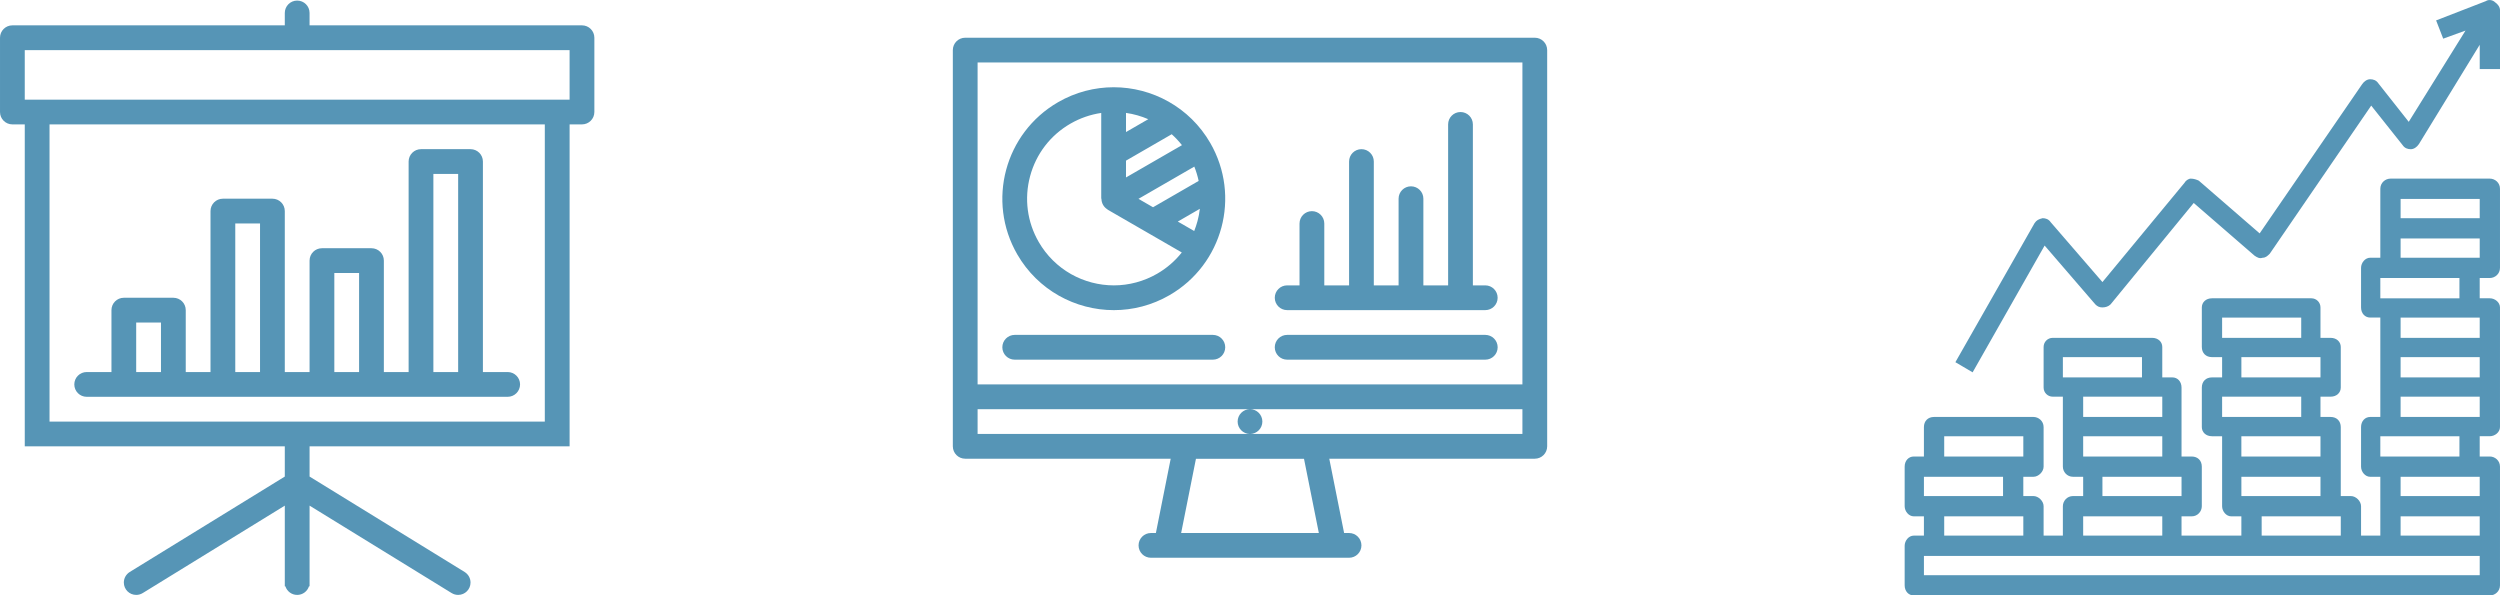
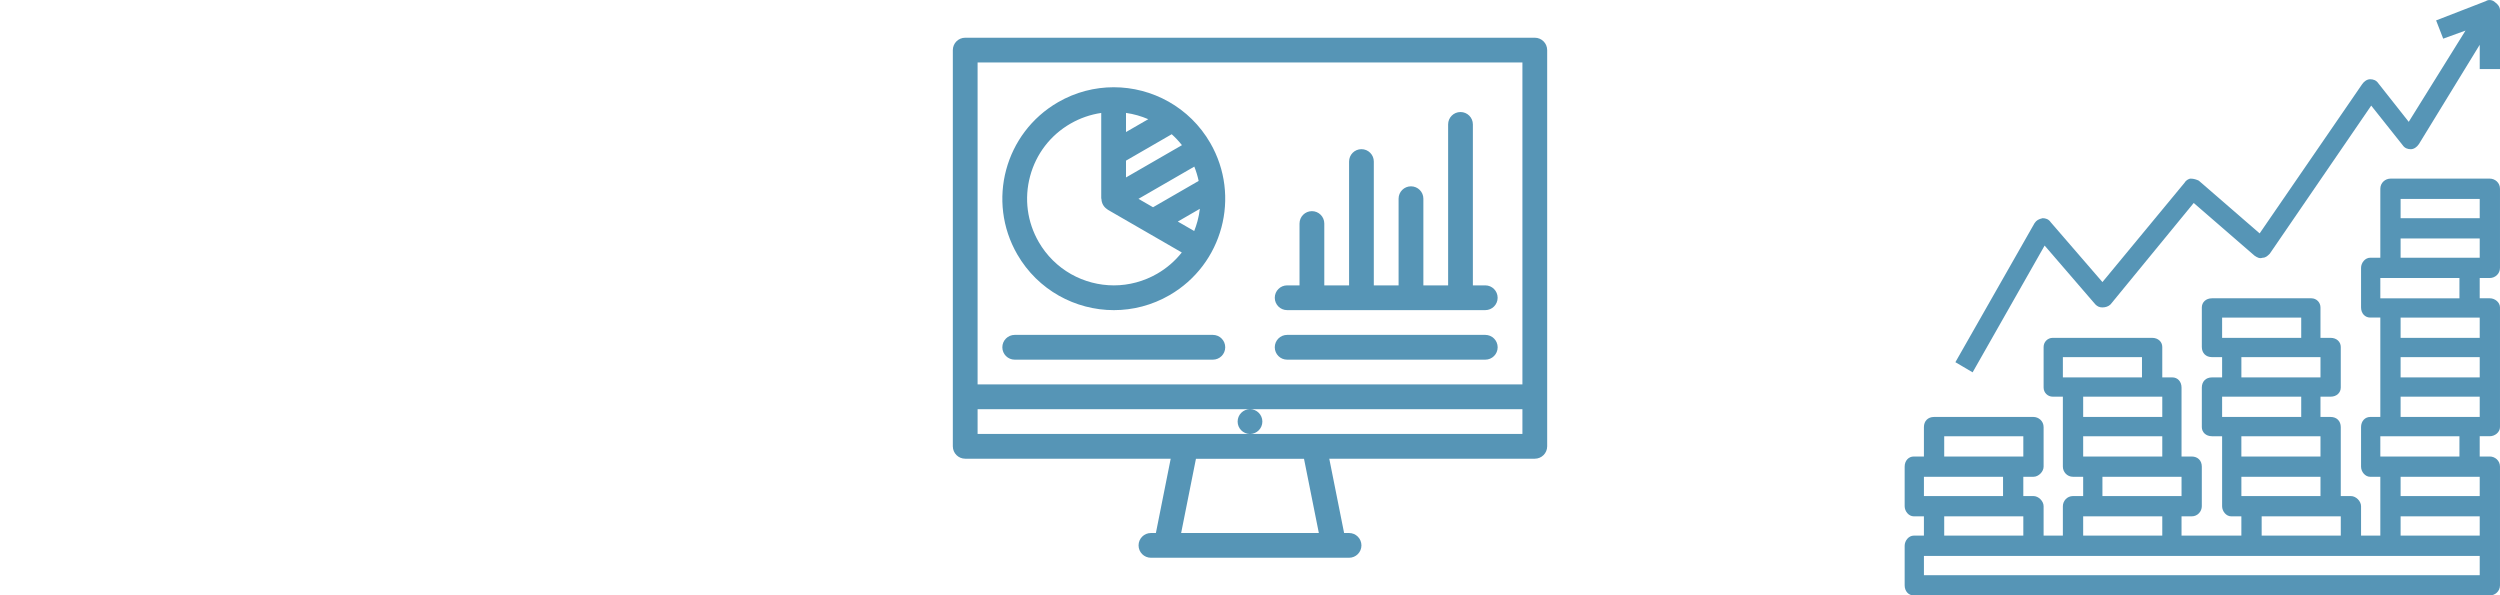
<svg xmlns="http://www.w3.org/2000/svg" xml:space="preserve" width="7750px" height="1846px" version="1.1" style="shape-rendering:geometricPrecision; text-rendering:geometricPrecision; image-rendering:optimizeQuality; fill-rule:evenodd; clip-rule:evenodd" viewBox="0 0 2081.96 495.86">
  <defs>
    <style type="text/css">
   
    .fil0 {fill:none;fill-rule:nonzero}
    .fil1 {fill:#5695B6;fill-rule:nonzero}
   
  </style>
  </defs>
  <g id="Слой_x0020_1">
    <g id="_1867122564016">
-       <rect class="fil0" y="0.16" width="2081.96" height="495.55" />
      <g>
        <path class="fil1" d="M2073.51 148.73l-82.77 0c-4.22,0 -8.44,3.38 -8.44,8.44l0 57.44 -8.45 0c-4.22,0 -7.6,4.22 -7.6,8.44l0 32.94c0,5.07 3.38,8.45 7.6,8.45l8.45 0 0 82.77 -8.45 0c-4.22,0 -7.6,3.38 -7.6,8.45l0 32.94c0,4.22 3.38,8.44 7.6,8.44l8.45 0 0 48.99 -16.05 0 0 -24.49c0,-4.23 -4.22,-8.45 -8.45,-8.45l-8.44 0 0 -57.43c0,-5.07 -3.38,-8.45 -8.45,-8.45l-8.45 0 0 -16.89 8.45 0c5.07,0 8.45,-3.38 8.45,-7.6l0 -33.79c0,-4.22 -3.38,-7.6 -8.45,-7.6l-8.45 0 0 -25.34c0,-4.22 -3.37,-7.6 -7.6,-7.6l-82.77 0c-5.07,0 -8.44,3.38 -8.44,7.6l0 32.94c0,5.07 3.37,8.45 8.44,8.45l8.45 0 0 16.89 -8.45 0c-5.07,0 -8.44,3.38 -8.44,8.45l0 32.94c0,4.22 3.37,7.6 8.44,7.6l8.45 0 0 58.28c0,4.22 3.38,8.44 7.6,8.44l8.44 0 0 16.05 -49.83 0 0 -16.05 8.45 0c5.07,0 8.44,-4.22 8.44,-8.44l0 -32.94c0,-5.07 -3.37,-8.45 -8.44,-8.45l-8.45 0 0 -57.43c0,-5.07 -3.38,-8.45 -7.6,-8.45l-8.44 0 0 -25.34c0,-4.22 -3.38,-7.6 -8.45,-7.6l-82.77 0c-4.23,0 -7.6,3.38 -7.6,7.6l0 33.79c0,4.22 3.37,7.6 7.6,7.6l8.44 0 0 58.28c0,4.22 3.38,8.44 8.45,8.44l8.45 0 0 16.05 -8.45 0c-5.07,0 -8.45,4.22 -8.45,8.45l0 24.49 -16.04 0 0 -24.49c0,-4.23 -4.23,-8.45 -8.45,-8.45l-8.45 0 0 -16.05 8.45 0c4.22,0 8.45,-4.22 8.45,-8.44l0 -32.94c0,-5.07 -4.23,-8.45 -8.45,-8.45l-82.77 0c-5.07,0 -8.45,3.38 -8.45,8.45l0 24.49 -8.44 0c-4.23,0 -7.6,3.38 -7.6,8.45l0 32.94c0,4.22 3.37,8.44 7.6,8.44l8.44 0 0 16.05 -8.44 0c-4.23,0 -7.6,4.22 -7.6,8.45l0 32.94c0,5.06 3.37,8.44 7.6,8.44l479.73 0c4.23,0 8.45,-3.38 8.45,-8.44l0 -98.82c0,-5.07 -4.22,-8.45 -8.45,-8.45l-8.44 0 0 -16.89 8.44 0c4.23,0 8.45,-3.38 8.45,-7.6l0 -99.67c0,-4.22 -4.22,-7.6 -8.45,-7.6l-8.44 0 0 -16.89 8.44 0c4.23,0 8.45,-3.38 8.45,-8.45l0 -65.88c0,-5.06 -4.22,-8.44 -8.45,-8.44l0 0zm-74.32 16.89l65.88 0 0 16.05 -65.88 0 0 -16.05zm65.88 98.82l0 16.89 -65.88 0 0 -16.89 65.88 0zm-65.88 32.94l65.88 0 0 16.89 -65.88 0 0 -16.89zm65.88 99.66l0 16.05 -65.88 0 0 -16.05 65.88 0zm-65.88 32.94l65.88 0 0 16.05 -65.88 0 0 -16.05zm-132.6 -16.89l0 -16.05 65.87 0 0 16.05 -65.87 0zm-16.05 -148.65l65.88 0 0 16.89 -65.88 0 0 -16.89zm16.05 32.94l65.87 0 0 16.89 -65.87 0 0 -16.89zm-16.05 32.94l65.88 0 0 16.89 -65.88 0 0 -16.89zm74.32 32.94l7.6 0 0 16.89 -65.88 0 0 -16.89 58.28 0 0 0zm-41.38 66.72l65.88 0 0 16.05 -65.88 0 0 -16.05zm-148.65 -49.83l0 -16.89 65.88 0 0 16.89 -65.88 0zm-16.9 -82.77l65.88 0 0 16.89 -65.88 0 0 -16.89zm74.33 32.94l8.45 0 0 16.89 -65.88 0 0 -16.89 57.43 0 0 0zm-41.39 66.72l65.88 0 0 16.05 -65.88 0 0 -16.05zm-16.04 32.94l65.88 0 0 16.05 -65.88 0 0 -16.05zm-115.72 -66.72l65.88 0 0 16.89 -65.88 0 0 -16.89zm-16.89 33.78l65.88 0 0 16.05 -65.88 0 0 -16.05zm16.89 32.94l65.88 0 0 16.05 -65.88 0 0 -16.05zm445.96 48.99l-462.85 0 0 -16.05 462.85 0 0 16.05zm-16.89 -98.82l-65.88 0 0 -16.89 65.88 0 0 16.89zm16.89 -32.94l-65.88 0 0 -16.89 65.88 0 0 16.89zm-16.89 -98.82l-65.88 0 0 -16.89 65.88 0 0 16.89zm16.89 -33.78l-65.88 0 0 -16.05 65.88 0 0 16.05z" />
        <path class="fil1" d="M2077.74 1.77c-1.69,-1.69 -5.07,-2.54 -7.6,-0.85l-41.39 16.05 5.91 15.2 18.58 -6.75 -47.29 76.01 -25.34 -32.1c-1.69,-2.53 -4.23,-3.37 -6.76,-3.37 -2.53,0 -5.07,1.69 -6.76,4.22l-85.3 124.16 -50.68 -43.92c-1.69,-0.85 -4.22,-1.69 -6.75,-1.69 -1.69,0 -4.23,1.69 -5.07,3.38l-68.42 82.77 -43.07 -49.83c-1.69,-2.54 -4.22,-3.38 -6.76,-3.38 -3.38,0.84 -5.07,1.69 -6.75,4.22l-65.88 115.71 14.35 8.45 59.97 -105.58 42.23 48.99c1.69,1.69 3.38,2.53 5.91,2.53 2.54,0 5.07,-0.84 6.76,-2.53l69.26 -84.46 50.68 43.92c2.53,1.69 4.22,2.53 6.75,1.69 2.54,0 4.23,-1.69 5.92,-3.38l84.46 -123.31 26.18 32.94c1.69,2.53 4.22,3.37 6.76,3.37 2.53,0 5.06,-1.68 6.75,-4.22l50.68 -82.77 0 20.27 16.89 0 0 -48.99c0,-2.53 -1.69,-5.07 -4.22,-6.75l0 0z" />
      </g>
      <path class="fil1" d="M1278.15 31.39l-474.35 0c-5.68,0 -10.3,4.61 -10.3,10.31l0 329.97c0,5.71 4.62,10.31 10.3,10.31l171.14 0 -12.34 61.88 -4.13 0c-5.68,0 -10.3,4.62 -10.3,10.31 0,5.7 4.62,10.3 10.3,10.3l165.02 0c5.67,0 10.29,-4.6 10.29,-10.3 0,-5.69 -4.62,-10.31 -10.29,-10.31l-4.14 0 -12.36 -61.88 171.16 0c5.69,0 10.31,-4.6 10.31,-10.31l0 -329.97c0,-5.7 -4.62,-10.31 -10.31,-10.31zm-206.23 268.11l164.99 0c5.7,0 10.32,-4.62 10.32,-10.32 0,-5.7 -4.62,-10.32 -10.32,-10.32l-164.99 0c-5.7,0 -10.31,4.62 -10.31,10.32 0,5.7 4.61,10.32 10.31,10.32zm0 -41.26l164.99 0c5.7,0 10.3,-4.6 10.3,-10.31 0,-5.69 -4.61,-10.31 -10.3,-10.31l-10.32 0 0 -134.05c0,-5.7 -4.62,-10.31 -10.31,-10.31 -5.7,0 -10.31,4.61 -10.31,10.31l0 134.05 -20.61 0 0 -72.18c0,-5.7 -4.63,-10.31 -10.34,-10.31 -5.68,0 -10.3,4.61 -10.3,10.31l0 72.18 -20.63 0 0 -103.12c0,-5.69 -4.61,-10.31 -10.3,-10.31 -5.7,0 -10.3,4.62 -10.3,10.31l0 103.12 -20.64 0 0 -51.5c0,-5.69 -4.62,-10.31 -10.3,-10.31 -5.71,0 -10.33,4.62 -10.33,10.31l0 51.5 -10.3 0c-5.7,0 -10.31,4.62 -10.31,10.31 0,5.71 4.61,10.31 10.31,10.31zm-226.88 41.26l165.01 0c5.69,0 10.3,-4.62 10.3,-10.32 0,-5.7 -4.61,-10.32 -10.3,-10.32l-165.01 0c-5.68,0 -10.31,4.62 -10.31,10.32 0,5.7 4.63,10.32 10.31,10.32zm82.59 -41.25c15.74,0 31.71,-4.01 46.31,-12.45 44.38,-25.62 59.59,-82.37 33.96,-126.76 -17.18,-29.76 -48.37,-46.41 -80.44,-46.41 -15.73,0 -31.7,4.01 -46.31,12.45 -44.38,25.63 -59.59,82.38 -33.97,126.76 17.19,29.77 48.4,46.41 80.45,46.41zm56.68 -137.39l-46.59 26.89 0 -14 38.07 -21.99c3.09,2.78 5.93,5.82 8.52,9.1zm-46.59 -10.92l0 -15.94c6.38,0.91 12.61,2.67 18.54,5.23l-18.54 10.71zm56.89 28.78c1.54,3.88 2.75,7.87 3.61,11.92l-37.99 21.93 -12.13 -7 46.51 -26.85zm4.62 35.14c-0.41,3.44 -1.06,6.86 -1.97,10.26 -0.75,2.82 -1.69,5.57 -2.74,8.24l-13.67 -7.88 18.38 -10.62zm-141.39 -27.1c4.99,-18.62 16.92,-34.18 33.63,-43.82 7.94,-4.58 16.64,-7.59 25.62,-8.91l0 71.41 0.19 0c-0.01,1.78 0.43,3.57 1.38,5.22 0.93,1.61 2.23,2.86 3.71,3.74l-0.06 0.1 61.87 35.72c-5.58,7.06 -12.5,13.08 -20.54,17.72 -10.98,6.33 -23.43,9.69 -36.01,9.69 -12.46,0 -24.8,-3.25 -35.65,-9.38 -11.16,-6.3 -20.48,-15.55 -26.93,-26.73 -9.64,-16.69 -12.19,-36.14 -7.21,-54.76zm193.44 204.29c0,-5.69 -4.61,-10.32 -10.3,-10.32 -5.69,0 -10.3,4.63 -10.3,10.32 0,5.64 4.52,10.23 10.14,10.32l-226.69 0 0 -20.64 226.85 0 226.87 0 0 20.64 -226.71 0c5.62,-0.09 10.14,-4.68 10.14,-10.32zm-67.64 92.81l12.33 -61.8 89.99 -0.01 12.36 61.81 -114.68 0zm284.21 -391.85l0 268.1 -453.72 0 0 -268.1 453.72 0z" />
-       <path class="fil1" d="M484.65 21.08l-226.85 0 0 -10.32c0,-5.69 -4.62,-10.31 -10.32,-10.31 -5.69,0 -10.31,4.62 -10.31,10.31l0 10.32 -226.85 0c-5.7,0 -10.32,4.61 -10.32,10.31l0 61.87c0,5.69 4.62,10.31 10.32,10.31l10.3 0 0 268.1 216.55 0 0 25.18 -129.14 79.47 0 0.01c-2.94,1.82 -4.91,5.06 -4.91,8.78 0,5.69 4.61,10.3 10.3,10.3 2,0 3.84,-0.56 5.41,-1.54l0 0.02 118.34 -72.83 0 67.22 0.51 0c1.33,4.14 5.23,7.13 9.8,7.13 4.58,0 8.48,-2.99 9.81,-7.13l0.51 0 0 -67.22 118.33 72.83 0 -0.02c1.58,0.98 3.42,1.54 5.41,1.54 5.7,0 10.3,-4.61 10.3,-10.3 0,-3.72 -1.96,-6.96 -4.91,-8.78l0 -0.01 -129.13 -79.47 0 -25.18 216.55 0 0 -268.1 10.3 0c5.7,0 10.32,-4.62 10.32,-10.31l0 -61.87c0,-5.7 -4.62,-10.31 -10.32,-10.31zm-412.46 309.35l350.59 0c5.69,0 10.32,-4.62 10.32,-10.32 0,-5.69 -4.63,-10.31 -10.32,-10.31l-20.62 0 0 -175.3c0,-5.69 -4.62,-10.31 -10.32,-10.31l-41.23 0c-5.7,0 -10.32,4.62 -10.32,10.31l0 175.3 -20.62 0 0 -92.8c0,-5.7 -4.62,-10.31 -10.32,-10.31l-41.25 0c-5.69,0 -10.3,4.61 -10.3,10.31l0 92.8 -20.63 0 0 -134.05c0,-5.69 -4.61,-10.31 -10.31,-10.31l-41.25 0c-5.69,0 -10.31,4.62 -10.31,10.31l0 134.05 -20.62 0 0 -51.56c0,-5.69 -4.62,-10.3 -10.32,-10.3l-41.24 0c-5.69,0 -10.31,4.61 -10.31,10.3l0 51.56 -20.62 0c-5.7,0 -10.32,4.62 -10.32,10.31 0,5.7 4.62,10.32 10.32,10.32zm288.72 -185.61l20.63 0 0 164.98 -20.63 0 0 -164.98zm-82.49 82.49l20.62 0 0 82.49 -20.62 0 0 -82.49zm-82.49 -41.25l20.62 0 0 123.74 -20.62 0 0 -123.74zm-82.51 82.5l20.64 0 0 41.24 -20.64 0 0 -41.24zm340.29 82.49l-412.46 0 0 -247.48 412.46 0 0 247.48zm20.64 -268.1l-453.73 0 0 -41.25 453.73 0 0 41.25z" />
    </g>
  </g>
</svg>